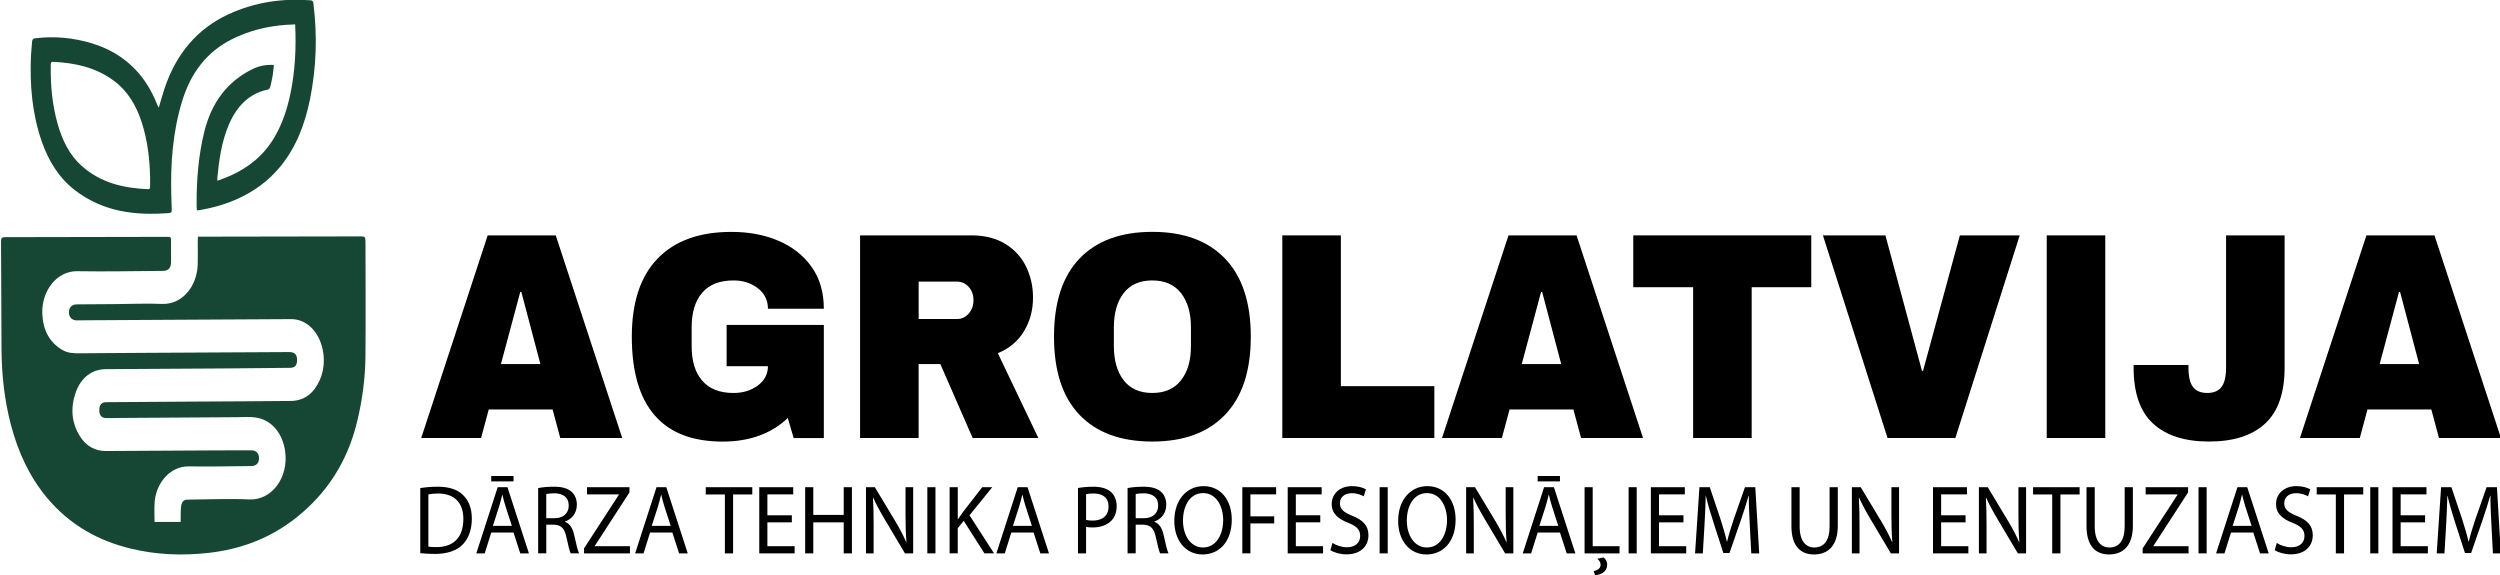
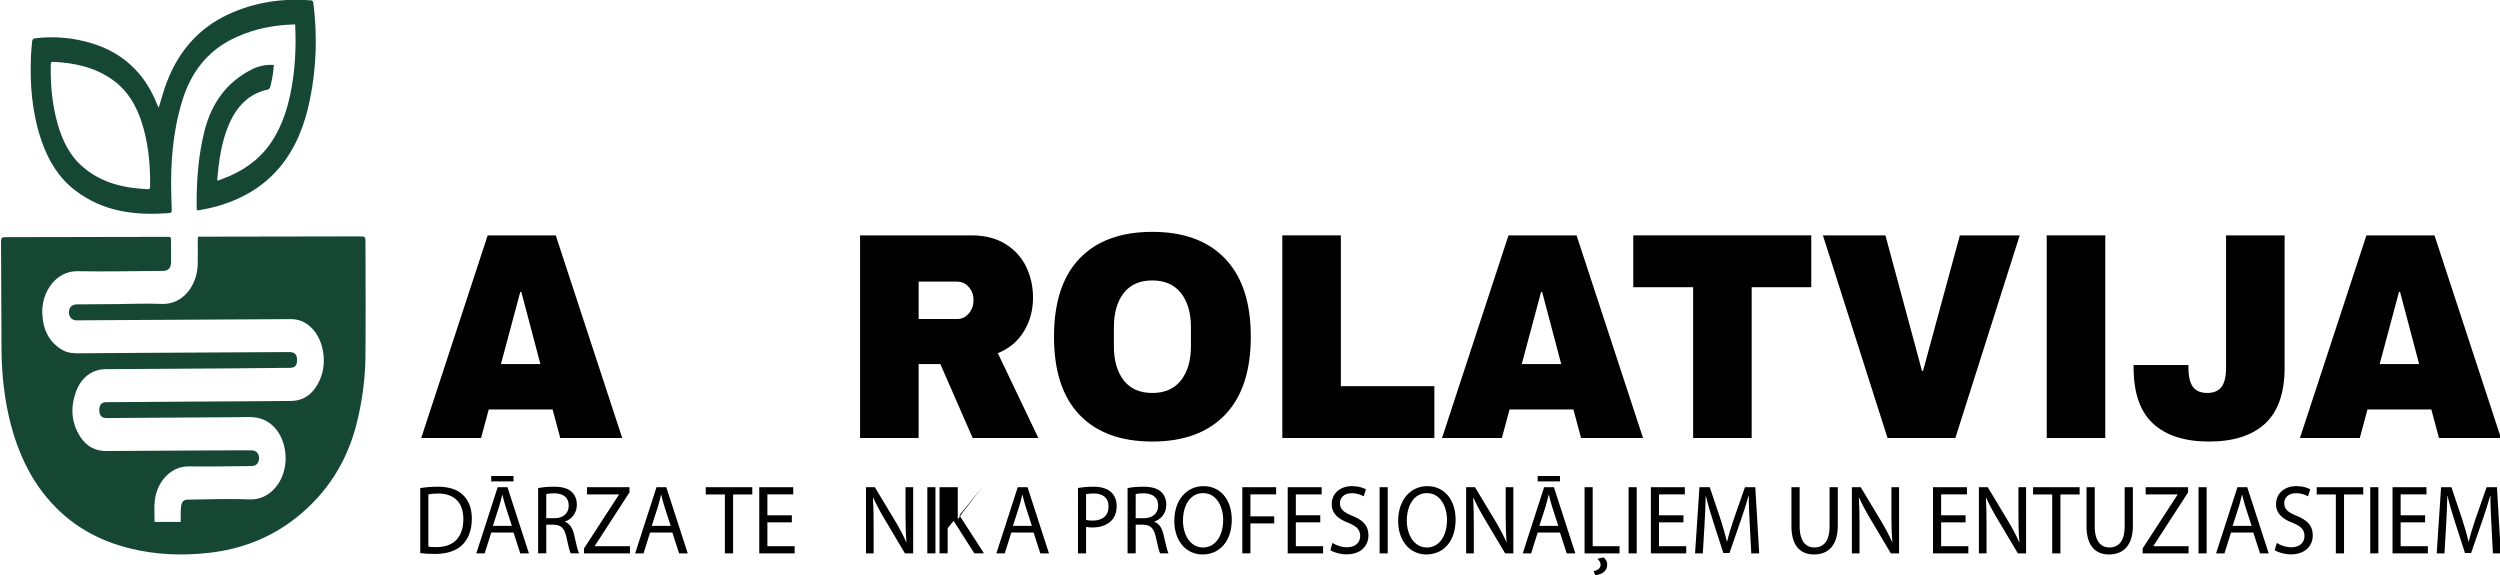
<svg xmlns="http://www.w3.org/2000/svg" version="1.1" id="Layer_1" x="0px" y="0px" viewBox="0 0 1200 276.2" enable-background="new 0 0 1200 276.2" xml:space="preserve">
  <g>
    <path d="M268.93,210.25l-3.69-13.71h-30.64l-3.69,13.71h-28.73l31.91-97.27h32.67l31.91,97.27H268.93z M240.45,174.76h18.94   l-9.15-34.64h-0.51L240.45,174.76z" />
-     <path d="M373.57,115.53c6.69,2.83,12.01,7,15.96,12.51c3.94,5.51,5.91,12.23,5.91,20.15h-26.83c0-4.05-1.61-7.33-4.83-9.83   c-3.22-2.5-7.12-3.75-11.7-3.75c-6.61,0-11.61,1.96-15,5.87c-3.39,3.91-5.09,9.45-5.09,16.61v9.05c0,7.16,1.69,12.7,5.09,16.61   c3.39,3.91,8.39,5.87,15,5.87c4.58,0,8.47-1.2,11.7-3.6c3.22-2.4,4.83-5.49,4.83-9.26h-19.83v-19.79h46.66v54.29h-14.49l-2.8-9.61   c-7.97,7.54-18.39,11.31-31.28,11.31c-14.49,0-25.39-4.22-32.67-12.65c-7.29-8.43-10.93-20.99-10.93-37.68   c0-16.49,4.13-29,12.4-37.53c8.26-8.53,20.02-12.79,35.28-12.79C359.33,111.28,366.87,112.7,373.57,115.53z" />
    <path d="M491.55,158.93c-2.88,4.81-7.08,8.34-12.59,10.6l19.45,40.72h-31.53l-15.51-35.49h-10.43v35.49h-28.1v-97.27h53.52   c6.27,0,11.63,1.34,16.08,4.03c4.45,2.69,7.8,6.32,10.04,10.89c2.25,4.57,3.37,9.54,3.37,14.91   C495.87,148.75,494.43,154.12,491.55,158.93z M464.98,137.72c-1.53-1.7-3.39-2.54-5.59-2.54h-18.44v17.95h18.44   c2.2,0,4.07-0.87,5.59-2.62c1.53-1.74,2.29-3.89,2.29-6.43C467.27,141.54,466.51,139.42,464.98,137.72z" />
    <path d="M588.05,124.15c8.22,8.58,12.33,21.06,12.33,37.46s-4.11,28.89-12.33,37.46c-8.22,8.58-19.88,12.87-34.96,12.87   c-15.09,0-26.72-4.26-34.9-12.79c-8.18-8.53-12.27-21.04-12.27-37.54c0-16.49,4.09-29,12.27-37.53   c8.18-8.53,19.81-12.79,34.9-12.79C568.17,111.28,579.83,115.57,588.05,124.15z M539.36,140.69c-3.14,4.05-4.7,9.52-4.7,16.4v9.05   c0,6.88,1.57,12.35,4.7,16.4c3.13,4.05,7.71,6.08,13.73,6.08c6.02,0,10.62-2.02,13.79-6.08c3.18-4.05,4.77-9.52,4.77-16.4v-9.05   c0-6.88-1.59-12.35-4.77-16.4c-3.18-4.05-7.78-6.08-13.79-6.08C547.07,134.61,542.49,136.64,539.36,140.69z" />
    <path d="M615.51,112.98h28.1v72.38h44.88v24.88h-72.98V112.98z" />
    <path d="M758.92,210.25l-3.69-13.71h-30.64l-3.69,13.71h-28.73l31.91-97.27h32.67l31.91,97.27H758.92z M730.44,174.76h18.94   l-9.15-34.64h-0.51L730.44,174.76z" />
    <path d="M840.8,137.86v72.38h-28.1v-72.38h-28.73v-24.88h85.44v24.88H840.8z" />
    <path d="M906.02,210.25L875,112.98h30l17.55,65.03h0.51l17.67-65.03h28.73l-30.89,97.27H906.02z" />
    <path d="M982.43,210.25v-97.27h28.1v97.27H982.43z" />
    <path d="M1087.25,203.32c-6.23,5.75-15.19,8.62-26.89,8.62c-11.7,0-20.66-2.87-26.89-8.62c-6.23-5.75-9.34-14.7-9.34-26.86v-1.27   h26.32v1.13c0,4.43,0.74,7.59,2.23,9.47c1.48,1.89,3.75,2.83,6.8,2.83c3.05,0,5.32-0.94,6.8-2.83c1.48-1.88,2.23-5.04,2.23-9.47   v-63.34h28.1v63.48C1096.6,188.61,1093.48,197.57,1087.25,203.32z" />
    <path d="M1170.72,210.25l-3.69-13.71h-30.64l-3.69,13.71h-28.73l31.91-97.27h32.67l31.91,97.27H1170.72z M1142.24,174.76h18.94   l-9.15-34.64h-0.51L1142.24,174.76z" />
  </g>
  <g>
    <path d="M201.73,234.28c2.37-0.38,5.19-0.66,8.28-0.66c5.6,0,9.58,1.37,12.22,3.96c2.69,2.59,4.25,6.27,4.25,11.4   c0,5.18-1.52,9.42-4.34,12.34c-2.82,2.97-7.48,4.57-13.34,4.57c-2.78,0-5.1-0.14-7.07-0.38V234.28z M205.62,262.37   c0.98,0.19,2.42,0.24,3.94,0.24c8.33,0,12.85-4.9,12.85-13.48c0.04-7.49-3.98-12.25-12.22-12.25c-2.01,0-3.54,0.19-4.57,0.42   V262.37z" />
    <path d="M235.79,255.63l-3.13,9.99h-4.03l10.25-31.76h4.7l10.3,31.76h-4.16l-3.22-9.99H235.79z M246.49,228.49v2.59h-10.7v-2.59   H246.49z M245.69,252.42l-2.96-9.14c-0.67-2.07-1.12-3.96-1.57-5.8h-0.09c-0.45,1.88-0.94,3.82-1.52,5.75l-2.96,9.19H245.69z" />
    <path d="M258.31,234.28c1.97-0.42,4.79-0.66,7.48-0.66c4.16,0,6.85,0.8,8.73,2.59c1.52,1.41,2.37,3.58,2.37,6.03   c0,4.19-2.51,6.97-5.69,8.1v0.14c2.33,0.85,3.72,3.11,4.43,6.41c0.98,4.43,1.7,7.49,2.33,8.72h-4.03c-0.49-0.9-1.16-3.63-2.01-7.59   c-0.9-4.38-2.51-6.03-6.04-6.17h-3.67v13.76h-3.9V234.28z M262.21,248.75h3.98c4.16,0,6.8-2.4,6.8-6.03c0-4.1-2.82-5.89-6.94-5.94   c-1.88,0-3.22,0.19-3.85,0.38V248.75z" />
    <path d="M280.34,263.21l16.74-25.77v-0.14h-15.31v-3.44h20.37v2.5l-16.65,25.68v0.14h16.88v3.44h-22.03V263.21z" />
    <path d="M312.03,255.63l-3.13,9.99h-4.03l10.25-31.76h4.7l10.3,31.76h-4.16l-3.22-9.99H312.03z M321.93,252.42l-2.96-9.14   c-0.67-2.07-1.12-3.96-1.57-5.8h-0.09c-0.45,1.88-0.94,3.82-1.52,5.75l-2.96,9.19H321.93z" />
    <path d="M347.94,237.35h-9.18v-3.49h22.34v3.49h-9.22v28.27h-3.94V237.35z" />
    <path d="M380.08,250.73h-11.73v11.45h13.07v3.44h-16.97v-31.76h16.3v3.44h-12.4v10.04h11.73V250.73z" />
-     <path d="M390.38,233.86v13.29h14.6v-13.29h3.94v31.76h-3.94v-14.89h-14.6v14.89h-3.9v-31.76H390.38z" />
    <path d="M415.67,265.62v-31.76h4.25l9.67,16.07c2.24,3.72,3.98,7.07,5.42,10.32l0.09-0.05c-0.36-4.24-0.45-8.1-0.45-13.05v-13.29   h3.67v31.76h-3.94l-9.58-16.11c-2.1-3.53-4.12-7.16-5.64-10.6l-0.13,0.05c0.22,4,0.31,7.82,0.31,13.1v13.57H415.67z" />
    <path d="M449.02,233.86v31.76h-3.9v-31.76H449.02z" />
-     <path d="M455.83,233.86h3.9v15.31h0.13c0.81-1.22,1.61-2.36,2.37-3.39l9.22-11.92h4.84l-10.92,13.47l11.77,18.28h-4.61l-9.94-15.6   l-2.87,3.49v12.11h-3.9V233.86z" />
+     <path d="M455.83,233.86h3.9v15.31h0.13c0.81-1.22,1.61-2.36,2.37-3.39l9.22-11.92l-10.92,13.47l11.77,18.28h-4.61l-9.94-15.6   l-2.87,3.49v12.11h-3.9V233.86z" />
    <path d="M485.42,255.63l-3.13,9.99h-4.03l10.25-31.76h4.7l10.3,31.76h-4.16l-3.22-9.99H485.42z M495.31,252.42l-2.96-9.14   c-0.67-2.07-1.12-3.96-1.57-5.8h-0.09c-0.45,1.88-0.94,3.82-1.52,5.75l-2.96,9.19H495.31z" />
    <path d="M517.42,234.24c1.88-0.33,4.34-0.61,7.48-0.61c3.85,0,6.67,0.94,8.46,2.64c1.66,1.51,2.64,3.82,2.64,6.64   c0,2.87-0.81,5.13-2.33,6.78c-2.06,2.31-5.42,3.49-9.22,3.49c-1.16,0-2.24-0.05-3.13-0.28v12.72h-3.89V234.24z M521.32,249.55   c0.85,0.24,1.93,0.33,3.22,0.33c4.7,0,7.57-2.4,7.57-6.79c0-4.19-2.82-6.22-7.12-6.22c-1.7,0-3,0.14-3.67,0.33V249.55z" />
    <path d="M541.24,234.28c1.97-0.42,4.79-0.66,7.48-0.66c4.16,0,6.85,0.8,8.73,2.59c1.52,1.41,2.37,3.58,2.37,6.03   c0,4.19-2.51,6.97-5.69,8.1v0.14c2.33,0.85,3.72,3.11,4.43,6.41c0.98,4.43,1.7,7.49,2.33,8.72h-4.03c-0.49-0.9-1.16-3.63-2.02-7.59   c-0.89-4.38-2.51-6.03-6.04-6.17h-3.67v13.76h-3.89V234.28z M545.14,248.75h3.98c4.16,0,6.8-2.4,6.8-6.03   c0-4.1-2.82-5.89-6.94-5.94c-1.88,0-3.22,0.19-3.85,0.38V248.75z" />
    <path d="M591.25,249.41c0,10.93-6.31,16.73-14.01,16.73c-7.97,0-13.57-6.5-13.57-16.11c0-10.08,5.95-16.68,14.01-16.68   C585.92,233.34,591.25,239.99,591.25,249.41z M567.83,249.93c0,6.78,3.49,12.86,9.63,12.86c6.18,0,9.67-5.98,9.67-13.19   c0-6.31-3.13-12.91-9.63-12.91C571.06,236.69,567.83,242.95,567.83,249.93z" />
    <path d="M596.3,233.86h16.25v3.44H600.2v10.55h11.42v3.39H600.2v14.37h-3.89V233.86z" />
    <path d="M633.73,250.73H622v11.45h13.07v3.44h-16.97v-31.76h16.3v3.44H622v10.04h11.73V250.73z" />
    <path d="M639.59,260.62c1.75,1.13,4.3,2.07,6.98,2.07c3.98,0,6.31-2.21,6.31-5.42c0-2.97-1.61-4.66-5.69-6.31   c-4.93-1.84-7.97-4.52-7.97-9c0-4.95,3.89-8.62,9.76-8.62c3.09,0,5.33,0.75,6.67,1.56l-1.07,3.34c-0.98-0.56-3-1.51-5.73-1.51   c-4.12,0-5.69,2.59-5.69,4.76c0,2.97,1.84,4.43,6,6.13c5.1,2.07,7.7,4.66,7.7,9.33c0,4.9-3.45,9.14-10.57,9.14   c-2.91,0-6.09-0.9-7.7-2.03L639.59,260.62z" />
    <path d="M666.1,233.86v31.76h-3.89v-31.76H666.1z" />
    <path d="M698.69,249.41c0,10.93-6.31,16.73-14.01,16.73c-7.97,0-13.57-6.5-13.57-16.11c0-10.08,5.95-16.68,14.01-16.68   C693.36,233.34,698.69,239.99,698.69,249.41z M675.27,249.93c0,6.78,3.49,12.86,9.63,12.86c6.18,0,9.67-5.98,9.67-13.19   c0-6.31-3.13-12.91-9.63-12.91C678.5,236.69,675.27,242.95,675.27,249.93z" />
    <path d="M703.74,265.62v-31.76H708l9.67,16.07c2.24,3.72,3.98,7.07,5.42,10.32l0.09-0.05c-0.36-4.24-0.45-8.1-0.45-13.05v-13.29   h3.67v31.76h-3.94l-9.58-16.11c-2.1-3.53-4.12-7.16-5.64-10.6l-0.13,0.05c0.22,4,0.31,7.82,0.31,13.1v13.57H703.74z" />
    <path d="M738.08,255.63l-3.13,9.99h-4.03l10.25-31.76h4.7l10.3,31.76h-4.16l-3.22-9.99H738.08z M748.78,228.49v2.59h-10.7v-2.59   H748.78z M747.98,252.42l-2.95-9.14c-0.67-2.07-1.12-3.96-1.57-5.8h-0.09c-0.45,1.88-0.94,3.82-1.52,5.75l-2.96,9.19H747.98z" />
    <path d="M760.6,233.86h3.89v28.32h12.89v3.44H760.6V233.86z M764.94,274.15c1.7-0.33,3.36-1.23,3.36-3.11   c0-1.08-0.76-2.17-1.57-2.83l2.96-0.66c0.9,0.61,1.75,1.88,1.75,3.44c0,3.49-3,4.9-5.78,5.09L764.94,274.15z" />
    <path d="M785.62,233.86v31.76h-3.89v-31.76H785.62z" />
    <path d="M808.05,250.73h-11.73v11.45h13.07v3.44h-16.97v-31.76h16.3v3.44h-12.4v10.04h11.73V250.73z" />
    <path d="M839.88,251.67c-0.22-4.43-0.49-9.75-0.45-13.71h-0.13c-1.03,3.72-2.28,7.68-3.81,12.06l-5.33,15.41h-2.96l-4.88-15.12   c-1.43-4.48-2.64-8.57-3.49-12.34h-0.09c-0.09,3.96-0.31,9.28-0.58,14.04l-0.81,13.62h-3.72l2.1-31.76h4.97l5.15,15.36   c1.25,3.91,2.28,7.4,3.04,10.7h0.13c0.76-3.2,1.83-6.69,3.18-10.7l5.37-15.36h4.97l1.88,31.76h-3.81L839.88,251.67z" />
    <path d="M863.83,233.86v18.8c0,7.11,3,10.13,7.03,10.13c4.48,0,7.34-3.11,7.34-10.13v-18.8h3.94v18.52   c0,9.75-4.88,13.76-11.42,13.76c-6.18,0-10.83-3.72-10.83-13.57v-18.71H863.83z" />
    <path d="M888.9,265.62v-31.76h4.25l9.67,16.07c2.24,3.72,3.98,7.07,5.42,10.32l0.09-0.05c-0.36-4.24-0.45-8.1-0.45-13.05v-13.29   h3.67v31.76h-3.94l-9.58-16.11c-2.1-3.53-4.12-7.16-5.64-10.6l-0.13,0.05c0.22,4,0.31,7.82,0.31,13.1v13.57H888.9z" />
    <path d="M943.47,250.73h-11.73v11.45h13.07v3.44h-16.97v-31.76h16.3v3.44h-12.4v10.04h11.73V250.73z" />
    <path d="M949.87,265.62v-31.76h4.25l9.67,16.07c2.24,3.72,3.98,7.07,5.42,10.32l0.09-0.05c-0.36-4.24-0.45-8.1-0.45-13.05v-13.29   h3.67v31.76h-3.94l-9.58-16.11c-2.1-3.53-4.12-7.16-5.64-10.6l-0.13,0.05c0.22,4,0.31,7.82,0.31,13.1v13.57H949.87z" />
    <path d="M985.06,237.35h-9.18v-3.49h22.34v3.49H989v28.27h-3.94V237.35z" />
    <path d="M1005.47,233.86v18.8c0,7.11,3,10.13,7.03,10.13c4.48,0,7.34-3.11,7.34-10.13v-18.8h3.94v18.52   c0,9.75-4.88,13.76-11.42,13.76c-6.18,0-10.83-3.72-10.83-13.57v-18.71H1005.47z" />
    <path d="M1028.48,263.21l16.74-25.77v-0.14h-15.31v-3.44h20.37v2.5l-16.65,25.68v0.14h16.88v3.44h-22.03V263.21z" />
    <path d="M1059.19,233.86v31.76h-3.89v-31.76H1059.19z" />
    <path d="M1070.88,255.63l-3.13,9.99h-4.03l10.25-31.76h4.7l10.3,31.76h-4.16l-3.22-9.99H1070.88z M1080.77,252.42l-2.96-9.14   c-0.67-2.07-1.12-3.96-1.57-5.8h-0.09c-0.45,1.88-0.94,3.82-1.52,5.75l-2.96,9.19H1080.77z" />
    <path d="M1092.86,260.62c1.75,1.13,4.3,2.07,6.98,2.07c3.98,0,6.31-2.21,6.31-5.42c0-2.97-1.61-4.66-5.69-6.31   c-4.93-1.84-7.97-4.52-7.97-9c0-4.95,3.89-8.62,9.76-8.62c3.09,0,5.33,0.75,6.67,1.56l-1.07,3.34c-0.98-0.56-3-1.51-5.73-1.51   c-4.12,0-5.69,2.59-5.69,4.76c0,2.97,1.84,4.43,6,6.13c5.1,2.07,7.7,4.66,7.7,9.33c0,4.9-3.45,9.14-10.57,9.14   c-2.91,0-6.09-0.9-7.7-2.03L1092.86,260.62z" />
    <path d="M1121.2,237.35h-9.18v-3.49h22.34v3.49h-9.22v28.27h-3.94V237.35z" />
    <path d="M1141.61,233.86v31.76h-3.89v-31.76H1141.61z" />
    <path d="M1164.04,250.73h-11.73v11.45h13.07v3.44h-16.97v-31.76h16.3v3.44h-12.4v10.04h11.73V250.73z" />
    <path d="M1195.87,251.67c-0.22-4.43-0.49-9.75-0.45-13.71h-0.13c-1.03,3.72-2.28,7.68-3.81,12.06l-5.33,15.41h-2.96l-4.88-15.12   c-1.43-4.48-2.64-8.57-3.49-12.34h-0.09c-0.09,3.96-0.31,9.28-0.58,14.04l-0.81,13.62h-3.72l2.1-31.76h4.97l5.15,15.36   c1.25,3.91,2.28,7.4,3.04,10.7h0.13c0.76-3.2,1.83-6.69,3.18-10.7l5.37-15.36h4.97l1.88,31.76h-3.81L1195.87,251.67z" />
  </g>
  <g>
    <path fill="#164734" d="M74.19,250.54c4.16,0,8.27,0,12.53,0c0-1.29-0.02-2.5,0.01-3.7c0.03-1.28,0.02-2.57,0.2-3.82   c0.33-2.27,1.27-3.19,3.3-3.2c9.8-0.09,19.61-0.54,29.4-0.09c10.96,0.5,18.98-10.7,17.24-23.12c-1.24-8.82-6.64-15.13-14.17-16.21   c-2.86-0.41-5.8-0.17-8.71-0.15c-18.86,0.11-37.72,0.25-56.58,0.37c-2.17,0.01-4.33,0.08-6.5,0.04c-2.24-0.04-3.29-1.37-3.25-3.93   c0.04-2.45,1.09-3.66,3.3-3.68c13.59-0.1,27.18-0.19,40.77-0.28c15.96-0.1,31.91-0.14,47.87-0.31c6.49-0.07,11.09-3.69,13.95-10.19   c3.74-8.49,1.72-19.74-4.54-25.4c-2.72-2.46-5.87-3.7-9.3-3.69c-21.03,0.07-42.06,0.23-63.08,0.35   c-11.42,0.07-22.85,0.13-34.27,0.2c-1.87,0.01-3.74,0.07-5.61,0.05c-2.2-0.02-3.67-1.57-3.67-3.82c-0.01-2.3,1.4-3.83,3.62-3.86   c6.45-0.06,12.9-0.09,19.35-0.14c7.19-0.05,14.39-0.39,21.57-0.08c10.1,0.44,16.95-8.77,17.27-18.79   c0.12-3.78,0.01-7.57,0.02-11.35c0-0.65,0.06-1.3,0.1-2.15c2.84,0,5.54,0,8.24,0c23.05-0.04,46.1-0.08,69.15-0.12   c2.97-0.01,3.02-0.01,3.03,3.24c0.02,18.14,0.14,36.28-0.02,54.42c-0.1,10.6-1.52,21.05-4.01,31.3   c-4.71,19.45-14.75,34.61-29.25,46.08c-12.59,9.97-26.77,15.15-41.98,16.87c-12.57,1.42-25.09,0.95-37.47-2.06   c-15.53-3.77-29.29-11.32-40.3-24.57c-8.25-9.94-13.69-21.67-17.12-34.65c-3.17-11.98-4.5-24.26-4.56-36.73   c-0.08-17.14-0.11-34.27-0.23-51.41c-0.01-1.72,0.42-2.12,1.89-2.12c25.9-0.01,51.81-0.09,77.71-0.15c1.99,0,1.98,0,1.99,2.28   c0.01,3.23,0.04,6.45,0.03,9.68c-0.01,2.97-1.27,4.37-3.92,4.38c-13.69,0.08-27.39,0.4-41.07,0.15   c-9.89-0.18-17.22,9.51-16.82,20.3c0.29,7.84,3.35,13.83,9.62,17.5c2.63,1.54,5.48,1.63,8.36,1.6c10.19-0.08,20.39-0.15,30.58-0.21   c22.85-0.13,45.7-0.25,68.55-0.37c0.59,0,1.18-0.01,1.77,0.01c2.31,0.06,3.39,1.26,3.41,3.75c0.01,2.57-0.94,3.77-3.32,3.8   c-9.85,0.13-19.7,0.21-29.54,0.28c-19.65,0.13-39.3,0.23-58.95,0.36c-6.69,0.04-12.03,4.09-14.54,11.46   c-2.49,7.34-1.88,14.48,2.25,20.93c3,4.68,7.25,6.92,12.36,6.9c17.48-0.08,34.96-0.2,52.45-0.3c5.76-0.03,11.52-0.04,17.29-0.04   c2.34,0,3.77,1.47,3.74,3.83c-0.02,2.33-1.37,3.71-3.68,3.73c-10,0.08-19.99,0.33-29.99,0.16c-9.2-0.15-15.68,8.21-16.41,16.85   C73.97,243.89,74.19,247.13,74.19,250.54z" />
    <path fill="#164734" d="M76.22,51.61c0.93-3.1,1.73-6.01,2.67-8.86c5.63-17.04,15.91-29.03,30.81-35.91   c12.64-5.83,25.81-7.72,39.37-6.69c0.94,0.07,1.24,0.48,1.36,1.48c1.93,15.37,1.45,30.65-1.58,45.77   c-2.48,12.38-6.88,23.77-14.77,33.12c-5.49,6.51-12.07,11.2-19.39,14.62c-6.18,2.88-12.62,4.66-19.21,5.79   c-0.28,0.05-0.57,0.01-0.99,0.01c-0.04-0.9-0.11-1.72-0.11-2.53c-0.06-11.9,0.83-23.66,3.68-35.18   c3.51-14.2,11.25-24.24,23.2-30.09c3.13-1.53,6.47-2.2,10.2-1.96c-0.18,1.69-0.28,3.27-0.54,4.82c-0.33,1.96-0.73,3.92-1.23,5.84   c-0.13,0.49-0.71,1.07-1.16,1.16c-9,1.86-15,8.07-18.79,17.08c-3.42,8.13-4.66,16.95-5.46,25.85c-0.01,0.16,0.04,0.32,0.11,0.84   c2.07-0.81,4.11-1.52,6.08-2.39c8.68-3.85,16.07-9.64,21.29-18.54c3.77-6.43,6.13-13.53,7.67-21.02   c2.23-10.81,2.79-21.76,2.24-33.12c-1.55,0.08-3.05,0.12-4.55,0.23c-9.01,0.69-17.72,2.8-26,7c-11.72,5.95-19.5,15.88-23.67,29.53   c-4.51,14.73-5.68,29.95-5.23,45.4c0.07,2.28,0.11,4.56,0.21,6.84c0.04,0.92-0.15,1.48-1.07,1.55   c-16.08,1.27-31.63-0.37-45.44-10.98C28.38,85.45,23.31,77.34,20,67.79c-4.61-13.31-5.76-27.18-5.12-41.32   c0.1-2.11,0.39-4.2,0.51-6.31c0.07-1.2,0.47-1.67,1.59-1.8c9.22-1.1,18.3-0.26,27.22,2.46c7.86,2.4,14.99,6.41,20.98,12.76   c4.23,4.47,7.45,9.75,9.88,15.66c0.27,0.66,0.55,1.31,0.83,1.96C75.94,51.29,76.02,51.36,76.22,51.61z M72.05,85.32   c-0.18-9.06-1.24-17.96-4-26.51c-2.64-8.19-6.77-15.16-13.35-20.02c-8.87-6.56-18.85-8.63-29.21-9.11   c-1.14-0.05-1.11,0.69-1.13,1.58c-0.15,9.51,0.69,18.89,3.24,27.99c2.24,7.98,5.71,15.15,11.66,20.43   c9.31,8.25,20.26,10.62,31.72,11.13c0.86,0.04,1.1-0.43,1.07-1.32C72.02,88.1,72.05,86.71,72.05,85.32z" />
  </g>
</svg>